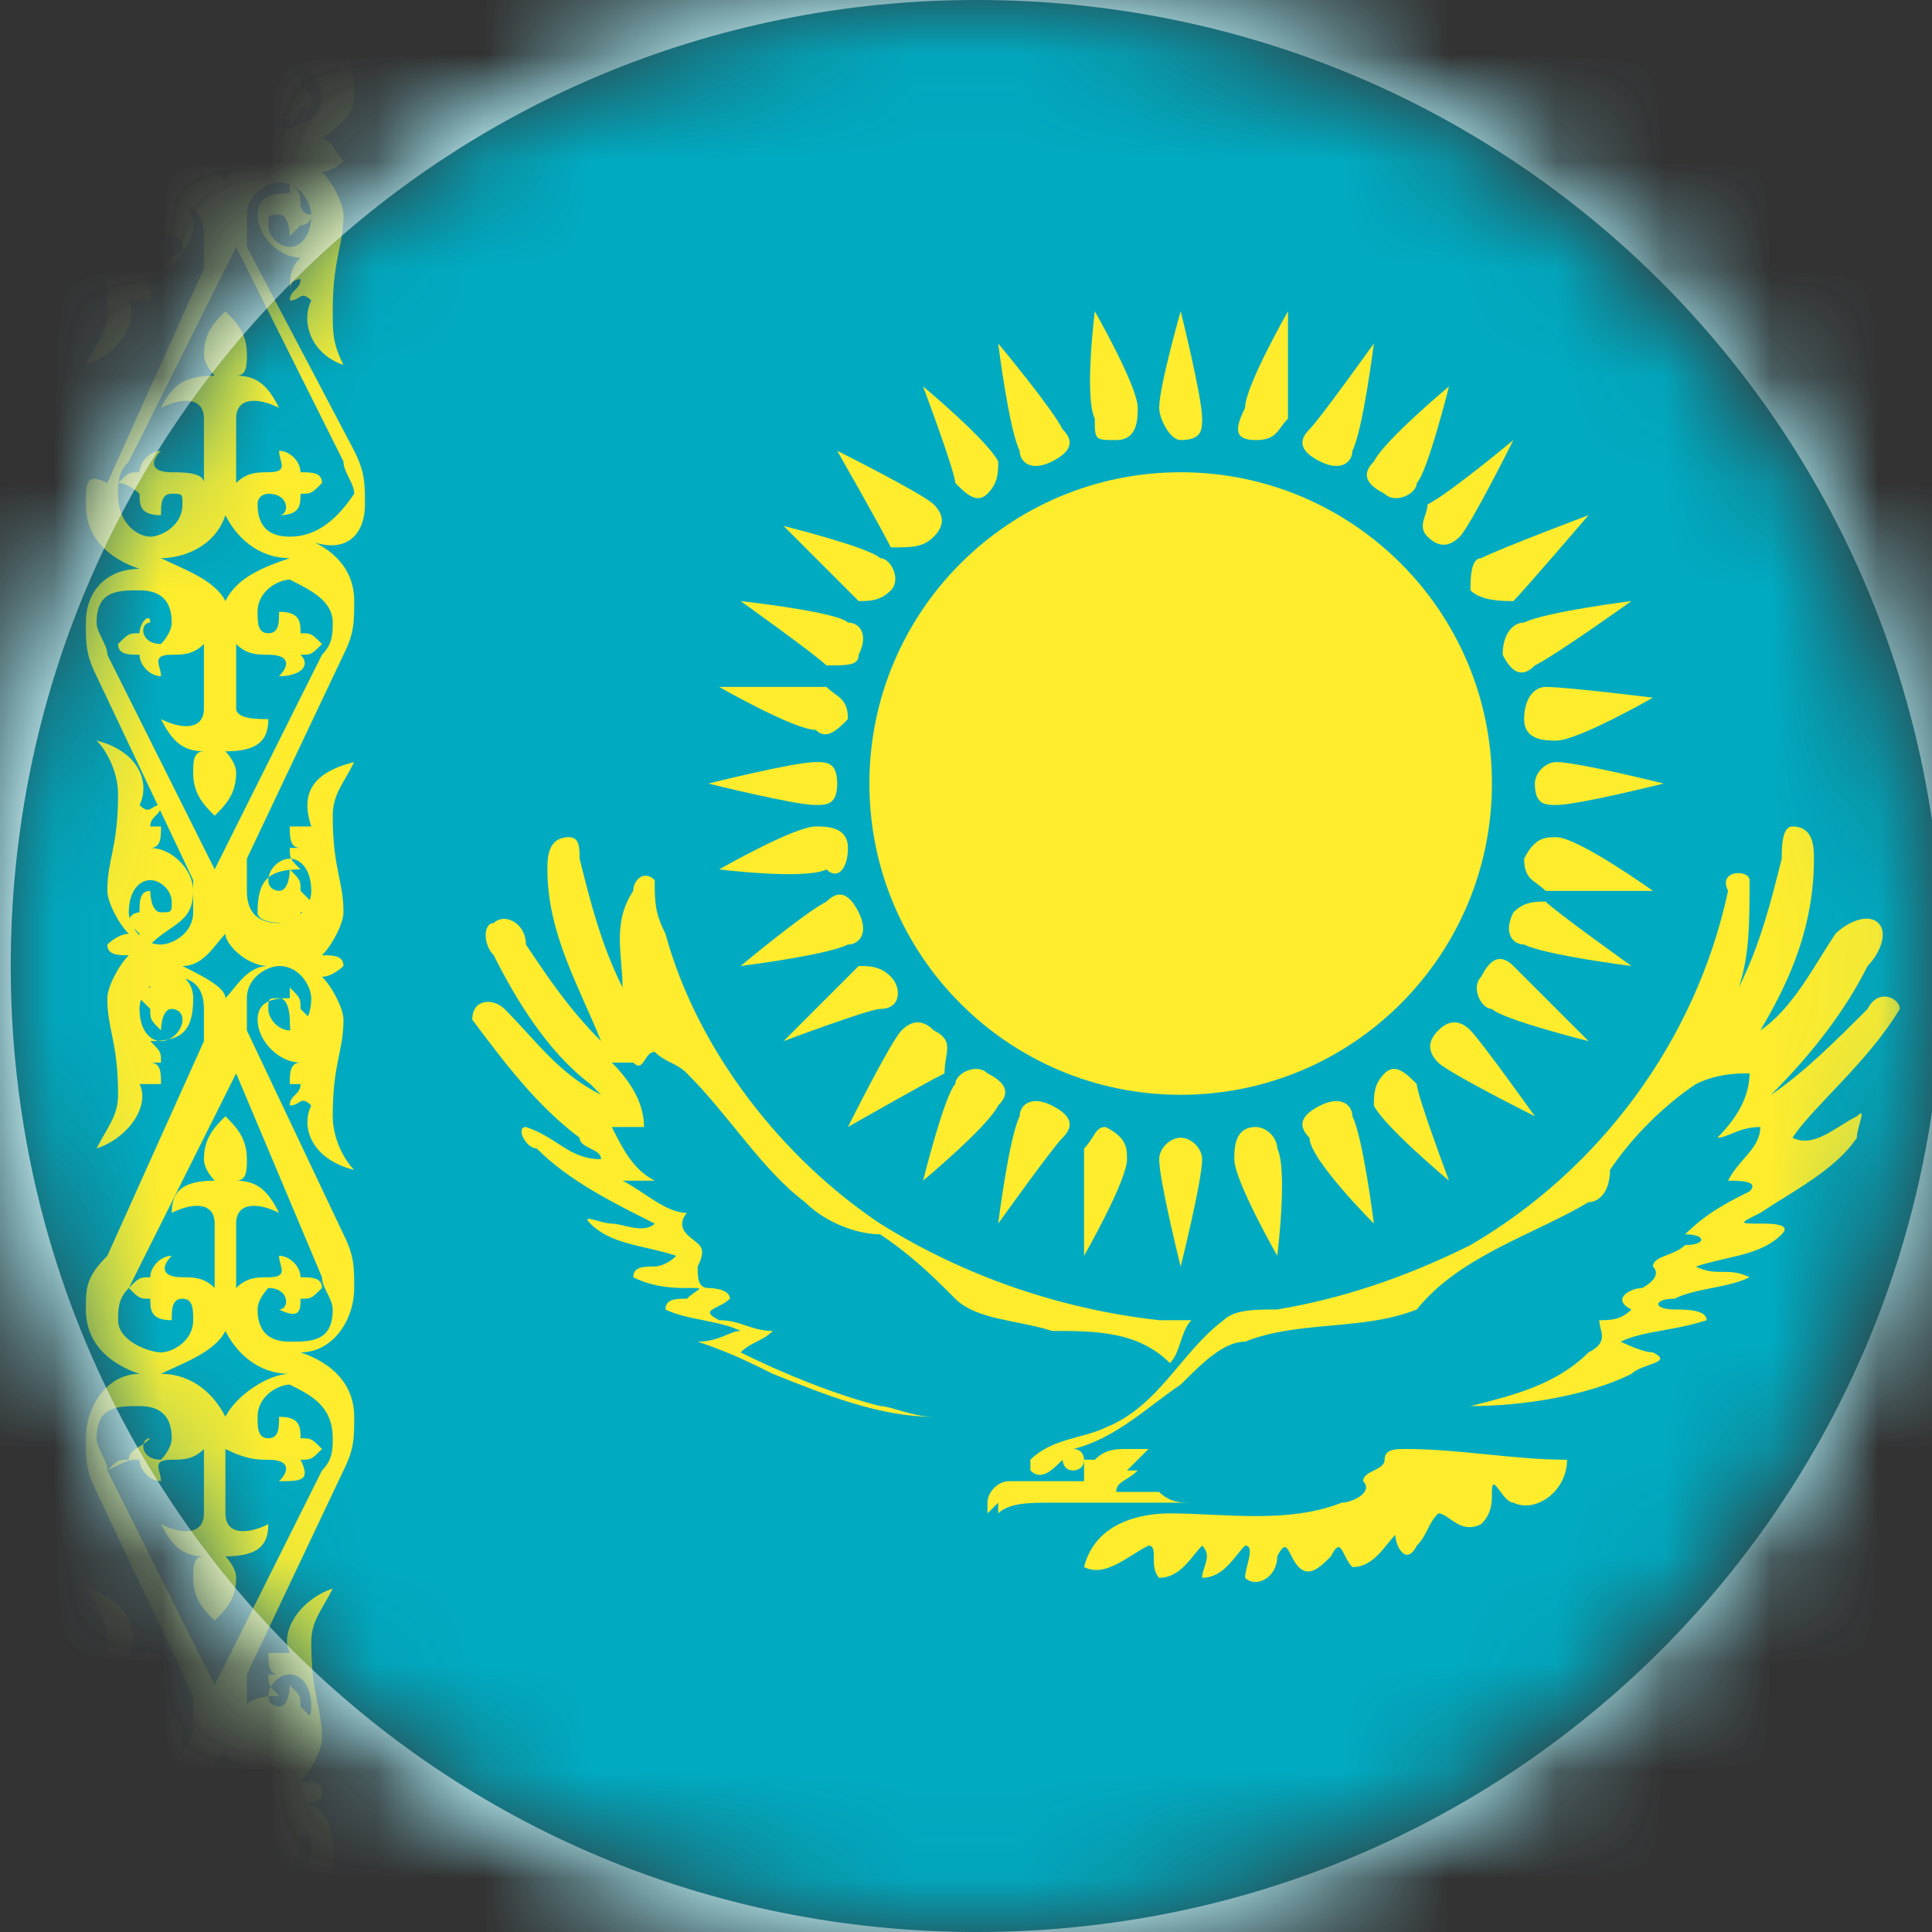
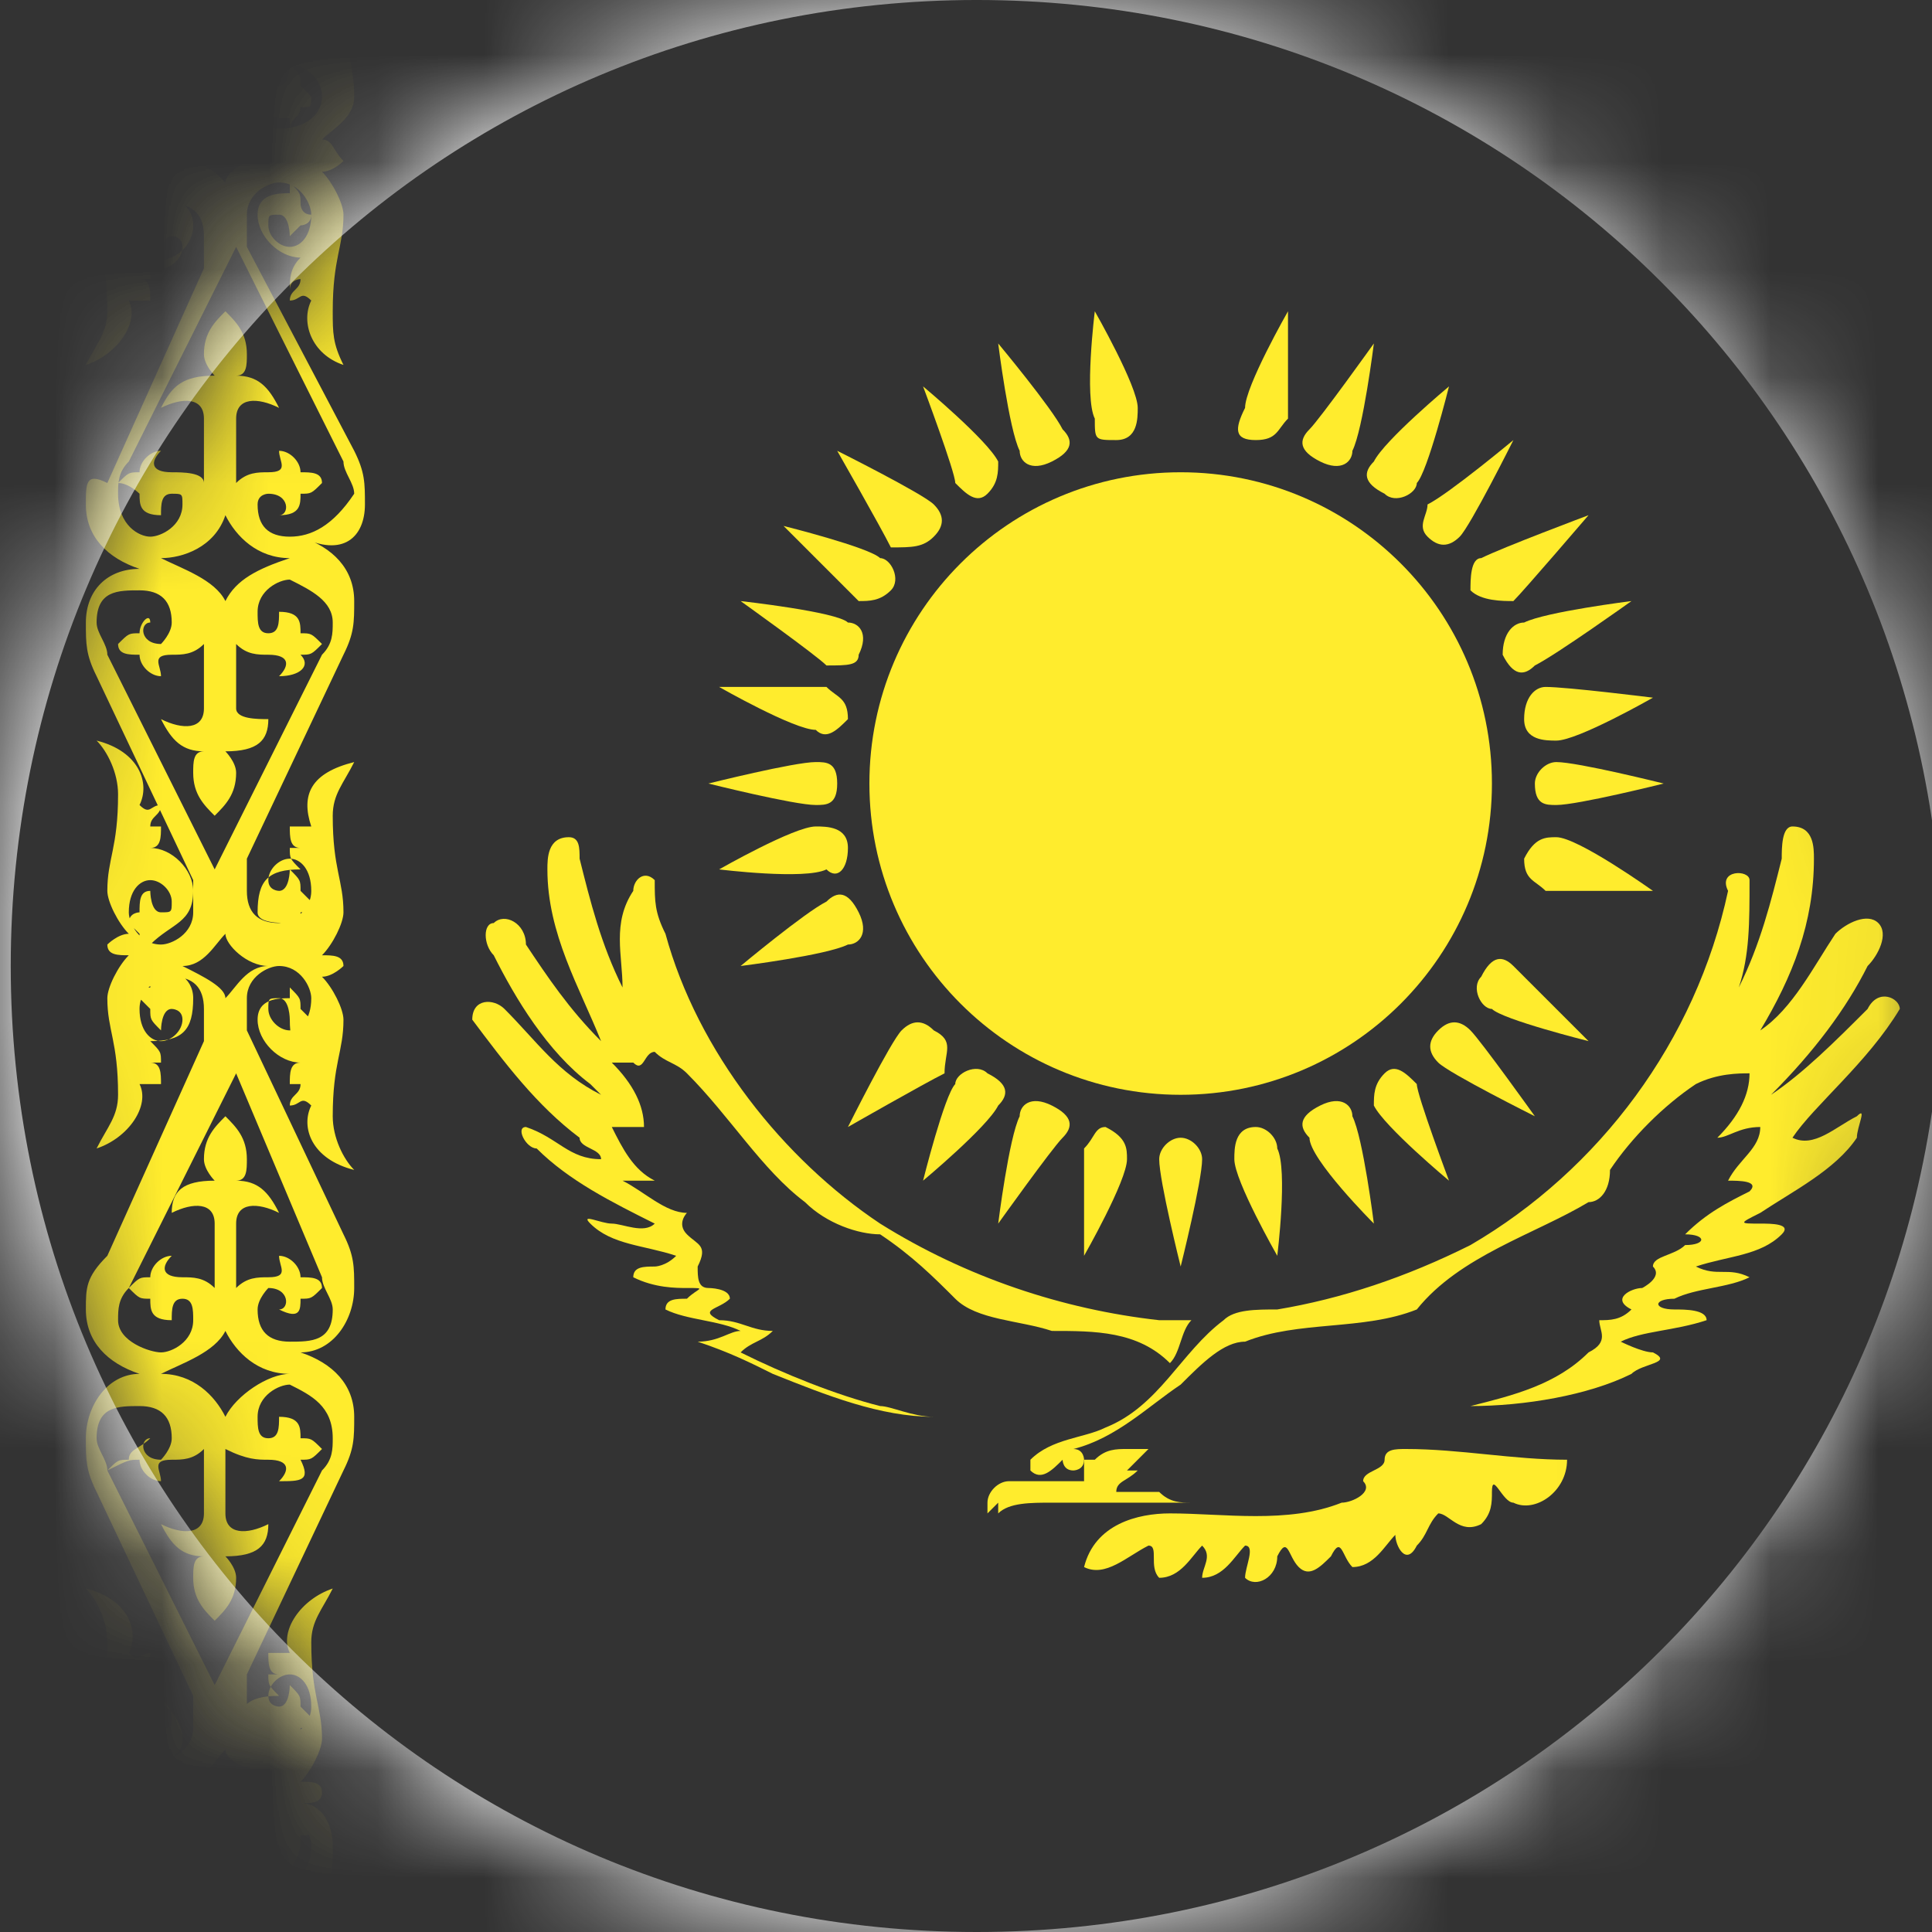
<svg xmlns="http://www.w3.org/2000/svg" width="18" height="18" viewBox="0 0 18 18" fill="none">
  <rect x="0" y="0" width="18" height="18" fill="#333333" stroke="none" />
  <g clip-path="url(#clip0_35_7602)">
    <mask id="mask0_35_7602" style="mask-type:luminance" maskUnits="userSpaceOnUse" x="0" y="0" width="18" height="18">
-       <path d="M9 18C13.971 18 18 13.971 18 9C18 4.029 13.971 0 9 0C4.029 0 0 4.029 0 9C0 13.971 4.029 18 9 18Z" fill="white" />
-     </mask>
+       </mask>
    <g mask="url(#mask0_35_7602)">
      <path d="M18.9 -0.8H-0.7V18.8H18.9V-0.8Z" fill="#00ABC2" />
    </g>
    <mask id="mask1_35_7602" style="mask-type:luminance" maskUnits="userSpaceOnUse" x="0" y="0" width="18" height="18">
      <path d="M9 18C13.971 18 18 13.971 18 9C18 4.029 13.971 0 9 0C4.029 0 0 4.029 0 9C0 13.971 4.029 18 9 18Z" fill="white" />
    </mask>
    <g mask="url(#mask1_35_7602)">
      <path d="M11 10.2C12.602 10.2 13.9 8.902 13.9 7.3C13.9 5.698 12.602 4.4 11 4.4C9.398 4.4 8.1 5.698 8.1 7.3C8.1 8.902 9.398 10.2 11 10.2Z" fill="#FFEC2D" />
-       <path d="M11 4.1C11.2 4.1 11.2 4 11.2 3.9C11.2 3.7 11 2.9 11 2.9C11 2.9 10.8 3.6 10.8 3.8C10.8 3.9 10.9 4.1 11 4.1Z" fill="#FFEC2D" />
      <path d="M14.5 7.1C14.4 7.1 14.3 7.2 14.3 7.3C14.3 7.5 14.4 7.5 14.5 7.5C14.7 7.5 15.5 7.3 15.5 7.3C15.5 7.3 14.7 7.1 14.5 7.1Z" fill="#FFEC2D" />
      <path d="M10.8 10.8C10.8 11 11 11.8 11 11.8C11 11.8 11.2 11 11.2 10.8C11.2 10.7 11.1 10.6 11 10.6C10.9 10.6 10.8 10.7 10.8 10.8Z" fill="#FFEC2D" />
      <path d="M7.8 7.3C7.8 7.1 7.7 7.1 7.6 7.1C7.4 7.1 6.6 7.3 6.6 7.3C6.6 7.3 7.4 7.5 7.6 7.5C7.7 7.5 7.8 7.5 7.8 7.3Z" fill="#FFEC2D" />
      <path d="M12.3 4.3C12.5 4.4 12.6 4.3 12.6 4.2C12.7 4 12.8 3.2 12.8 3.2C12.8 3.2 12.3 3.9 12.2 4C12.1 4.1 12.1 4.2 12.3 4.3Z" fill="#FFEC2D" />
-       <path d="M14.4 8.4C14.3 8.4 14.2 8.4 14.1 8.5C14 8.7 14.1 8.8 14.2 8.8C14.4 8.9 15.2 9 15.2 9C15.2 9 14.5 8.5 14.4 8.4Z" fill="#FFEC2D" />
      <path d="M9.8 10.3C9.6 10.2 9.5 10.3 9.5 10.4C9.4 10.6 9.3 11.4 9.3 11.4C9.3 11.4 9.8 10.7 9.9 10.6C10 10.5 10 10.4 9.8 10.3Z" fill="#FFEC2D" />
      <path d="M8 6.1C8.1 5.9 8 5.8 7.9 5.8C7.8 5.7 6.9 5.6 6.9 5.6C6.9 5.6 7.6 6.1 7.7 6.2C7.9 6.2 8 6.2 8 6.1Z" fill="#FFEC2D" />
      <path d="M13.3 5C13.4 5.1 13.5 5.1 13.6 5C13.7 4.9 14.1 4.1 14.1 4.1C14.1 4.1 13.5 4.6 13.3 4.7C13.3 4.8 13.2 4.9 13.3 5Z" fill="#FFEC2D" />
      <path d="M13.7 9.6C13.6 9.5 13.5 9.5 13.4 9.6C13.3 9.7 13.3 9.8 13.4 9.9C13.5 10 14.3 10.4 14.3 10.4C14.3 10.4 13.8 9.7 13.7 9.6Z" fill="#FFEC2D" />
      <path d="M8.7 9.6C8.6 9.5 8.5 9.5 8.4 9.6C8.3 9.7 7.9 10.5 7.9 10.5C7.9 10.5 8.6 10.1 8.8 10C8.8 9.8 8.9 9.7 8.7 9.6Z" fill="#FFEC2D" />
      <path d="M8.7 5C8.8 4.9 8.8 4.8 8.7 4.7C8.6 4.6 7.8 4.2 7.8 4.2C7.8 4.2 8.2 4.9 8.3 5.1C8.5 5.1 8.6 5.1 8.7 5Z" fill="#FFEC2D" />
      <path d="M14 6.1C14.1 6.3 14.2 6.3 14.3 6.2C14.5 6.1 15.2 5.6 15.2 5.6C15.2 5.6 14.4 5.7 14.2 5.8C14.1 5.8 14 5.9 14 6.1Z" fill="#FFEC2D" />
      <path d="M12.8 11.4C12.8 11.4 12.7 10.6 12.6 10.4C12.6 10.3 12.5 10.2 12.3 10.3C12.1 10.4 12.1 10.5 12.2 10.6C12.2 10.8 12.8 11.4 12.8 11.4Z" fill="#FFEC2D" />
      <path d="M8 8.5C7.9 8.3 7.8 8.3 7.7 8.4C7.5 8.5 6.9 9 6.9 9C6.9 9 7.7 8.9 7.9 8.8C8 8.8 8.1 8.7 8 8.5Z" fill="#FFEC2D" />
      <path d="M9.8 4.3C10 4.2 10 4.1 9.9 4C9.8 3.8 9.3 3.2 9.3 3.2C9.3 3.2 9.4 4 9.5 4.2C9.5 4.3 9.6 4.4 9.8 4.3Z" fill="#FFEC2D" />
      <path d="M11.7 4.1C11.9 4.1 11.9 4 12 3.9C12 3.7 12 2.9 12 2.9C12 2.9 11.6 3.6 11.6 3.8C11.5 4 11.5 4.1 11.7 4.1Z" fill="#FFEC2D" />
      <path d="M14.5 7.8C14.4 7.8 14.3 7.8 14.2 8C14.2 8.2 14.3 8.2 14.4 8.3C14.6 8.3 15.4 8.3 15.4 8.3C15.4 8.3 14.7 7.8 14.5 7.8Z" fill="#FFEC2D" />
      <path d="M10.1 10.7C10.1 10.9 10.1 11.7 10.1 11.7C10.1 11.7 10.5 11 10.5 10.8C10.5 10.7 10.5 10.6 10.3 10.5C10.2 10.5 10.2 10.6 10.1 10.7Z" fill="#FFEC2D" />
      <path d="M7.9 6.7C7.9 6.5 7.8 6.5 7.7 6.4C7.5 6.4 6.7 6.4 6.7 6.4C6.7 6.4 7.4 6.8 7.6 6.8C7.7 6.9 7.8 6.8 7.9 6.7Z" fill="#FFEC2D" />
      <path d="M12.9 4.6C13 4.7 13.2 4.6 13.2 4.5C13.3 4.4 13.5 3.6 13.5 3.6C13.5 3.6 12.9 4.1 12.8 4.3C12.7 4.4 12.7 4.5 12.9 4.6Z" fill="#FFEC2D" />
      <path d="M14.1 9C14 8.9 13.9 8.9 13.8 9.1C13.7 9.2 13.8 9.4 13.9 9.4C14 9.5 14.8 9.7 14.8 9.7C14.8 9.7 14.2 9.1 14.1 9Z" fill="#FFEC2D" />
      <path d="M9.3 10.3C9.4 10.2 9.4 10.1 9.2 10C9.1 9.9 8.9 10 8.9 10.1C8.8 10.2 8.6 11 8.6 11C8.6 11 9.2 10.5 9.3 10.3Z" fill="#FFEC2D" />
      <path d="M8 5.6C8.1 5.6 8.2 5.6 8.3 5.5C8.4 5.4 8.3 5.2 8.2 5.2C8.1 5.1 7.3 4.9 7.3 4.9C7.3 4.9 7.9 5.5 8 5.6Z" fill="#FFEC2D" />
      <path d="M13.7 5.5C13.8 5.6 14 5.6 14.1 5.6C14.2 5.5 14.8 4.8 14.8 4.8C14.8 4.8 14 5.1 13.8 5.2C13.7 5.2 13.7 5.4 13.7 5.5Z" fill="#FFEC2D" />
      <path d="M13.5 11C13.5 11 13.2 10.2 13.2 10.1C13.1 10 13 9.9 12.9 10C12.8 10.1 12.8 10.2 12.8 10.3C12.9 10.5 13.5 11 13.5 11Z" fill="#FFEC2D" />
-       <path d="M8.3 9.1C8.2 9 8.1 9 8 9C7.9 9.1 7.3 9.7 7.3 9.7C7.3 9.7 8.1 9.4 8.2 9.4C8.4 9.4 8.4 9.2 8.3 9.1Z" fill="#FFEC2D" />
      <path d="M9.2 4.6C9.3 4.5 9.3 4.4 9.3 4.3C9.2 4.1 8.6 3.6 8.6 3.6C8.6 3.6 8.9 4.4 8.9 4.5C9 4.6 9.1 4.7 9.2 4.6Z" fill="#FFEC2D" />
      <path d="M14.4 6.4C14.3 6.4 14.2 6.5 14.2 6.7C14.2 6.9 14.4 6.9 14.5 6.9C14.7 6.9 15.4 6.5 15.4 6.5C15.4 6.5 14.6 6.4 14.4 6.4Z" fill="#FFEC2D" />
      <path d="M11.7 10.5C11.5 10.5 11.5 10.7 11.5 10.8C11.5 11 11.9 11.7 11.9 11.7C11.9 11.7 12 10.9 11.9 10.7C11.9 10.6 11.8 10.5 11.7 10.5Z" fill="#FFEC2D" />
      <path d="M7.9 7.9C7.9 7.7 7.7 7.7 7.6 7.7C7.4 7.7 6.7 8.1 6.7 8.1C6.7 8.1 7.5 8.2 7.7 8.1C7.8 8.2 7.9 8.1 7.9 7.9Z" fill="#FFEC2D" />
      <path d="M10.4 4.1C10.6 4.1 10.6 3.9 10.6 3.8C10.6 3.6 10.2 2.9 10.2 2.9C10.2 2.9 10.1 3.7 10.2 3.9C10.2 4.1 10.2 4.1 10.4 4.1Z" fill="#FFEC2D" />
      <path d="M11.2 14C11.3 14 11.4 14 11.5 14H11.1C11 14 10.9 14 10.8 13.9H10.7H10.6C10.5 13.9 10.5 13.9 10.4 13.9C10.4 13.8 10.5 13.8 10.6 13.7H10.5C10.6 13.6 10.6 13.6 10.7 13.5C10.6 13.5 10.5 13.5 10.5 13.5C10.4 13.5 10.3 13.5 10.2 13.6H10.1C10.1 13.6 10.1 13.6 10.1 13.7C10.1 13.8 10.1 13.7 10.1 13.8C10.1 13.8 10.1 13.8 10 13.8C9.9 13.8 10 13.8 9.9 13.8C9.9 13.8 9.9 13.8 9.8 13.8C9.8 13.8 9.8 13.8 9.7 13.8C9.7 13.8 9.7 13.8 9.6 13.8C9.6 13.8 9.6 13.8 9.5 13.8C9.5 13.8 9.5 13.8 9.4 13.8C9.3 13.8 9.2 13.9 9.2 14V14.1V14.2C9.2 14.2 9.2 14.2 9.2 14.1L9.3 14V14.1C9.4 14 9.6 14 9.8 14C10 14 10.3 14 10.5 14H11.2Z" fill="#FFEC2D" />
      <path d="M17.7 9.4C17.7 9.3 17.5 9.2 17.4 9.4C17.1 9.7 16.8 10 16.5 10.2C16.9 9.8 17.2 9.4 17.4 9C17.5 8.9 17.6 8.7 17.5 8.6C17.4 8.5 17.2 8.6 17.1 8.7C16.9 9 16.7 9.4 16.4 9.6C16.7 9.1 16.9 8.6 16.9 8C16.9 7.9 16.9 7.7 16.7 7.7C16.6 7.7 16.6 7.9 16.6 8C16.5 8.4 16.4 8.8 16.2 9.2C16.3 8.9 16.3 8.6 16.3 8.2C16.3 8.1 16 8.1 16.1 8.3C15.8 9.7 14.9 10.9 13.7 11.6C13.1 11.9 12.5 12.1 11.9 12.2C11.7 12.2 11.5 12.2 11.4 12.3C11 12.6 10.8 13.1 10.3 13.3C10.1 13.4 9.8 13.4 9.6 13.6V13.7C9.7 13.8 9.8 13.7 9.9 13.6C9.9 13.6 9.9 13.7 10 13.7C10 13.7 10.1 13.7 10.1 13.6C10.1 13.6 10.1 13.5 10 13.5C10.4 13.4 10.7 13.1 11 12.9C11.2 12.7 11.4 12.5 11.6 12.5C12.1 12.3 12.7 12.4 13.2 12.2C13.6 11.7 14.3 11.5 14.8 11.2C14.9 11.2 15 11.1 15 10.9C15.2 10.6 15.5 10.3 15.8 10.1C16 10 16.2 10 16.3 10C16.3 10.2 16.2 10.4 16 10.6C16.1 10.6 16.2 10.5 16.4 10.5C16.4 10.7 16.2 10.8 16.1 11C16.2 11 16.4 11 16.3 11.1C16.1 11.2 15.9 11.3 15.7 11.5C15.9 11.5 15.9 11.6 15.7 11.6C15.6 11.7 15.4 11.7 15.4 11.8C15.5 11.9 15.3 12 15.3 12C15.2 12 15 12.1 15.2 12.2C15.1 12.3 15 12.3 14.9 12.3C14.9 12.4 15 12.5 14.8 12.6C14.5 12.9 14.1 13 13.7 13.1C14.2 13.1 14.8 13 15.2 12.8C15.3 12.7 15.6 12.7 15.4 12.6C15.3 12.6 15.1 12.5 15.1 12.5C15.3 12.4 15.6 12.4 15.9 12.3C15.9 12.2 15.7 12.2 15.6 12.2C15.4 12.2 15.4 12.1 15.6 12.1C15.8 12 16.1 12 16.3 11.9C16.1 11.8 16 11.9 15.8 11.8C16.1 11.7 16.4 11.7 16.6 11.5C16.7 11.4 16.5 11.4 16.4 11.4C16.2 11.4 16.2 11.4 16.4 11.3C16.7 11.1 17.1 10.9 17.3 10.6C17.3 10.5 17.4 10.3 17.3 10.4C17.1 10.5 16.9 10.7 16.7 10.6C16.9 10.3 17.4 9.9 17.7 9.4Z" fill="#FFEC2D" />
      <path d="M13.1 13.5C13 13.5 12.9 13.5 12.9 13.6C12.9 13.7 12.7 13.7 12.7 13.8C12.8 13.9 12.6 14 12.5 14C12 14.2 11.4 14.1 10.9 14.1C10.6 14.1 10.2 14.2 10.1 14.6C10.3 14.7 10.5 14.5 10.7 14.4C10.8 14.4 10.7 14.6 10.8 14.7C11 14.7 11.1 14.5 11.2 14.4C11.3 14.5 11.2 14.6 11.2 14.7C11.4 14.7 11.5 14.5 11.6 14.4C11.7 14.4 11.6 14.6 11.6 14.7C11.7 14.8 11.9 14.7 11.9 14.5C12 14.3 12 14.5 12.1 14.6C12.2 14.7 12.3 14.6 12.4 14.5C12.5 14.3 12.5 14.5 12.6 14.6C12.8 14.6 12.9 14.4 13 14.3C13 14.4 13.1 14.6 13.2 14.4C13.3 14.3 13.3 14.2 13.4 14.1C13.5 14.1 13.6 14.3 13.8 14.2C13.9 14.1 13.9 14 13.9 13.9C13.9 13.7 14 14 14.1 14C14.3 14.1 14.6 13.9 14.6 13.6C14.1 13.6 13.6 13.5 13.1 13.5Z" fill="#FFEC2D" />
      <path d="M5.9 9.9C6 10 6 9.8 6.1 9.8C6.2 9.9 6.3 9.9 6.4 10C6.8 10.4 7.1 10.9 7.5 11.2C7.7 11.4 8 11.5 8.2 11.5C8.5 11.7 8.7 11.9 8.9 12.1C9.1 12.3 9.5 12.3 9.8 12.4C10.2 12.4 10.6 12.4 10.9 12.7C11 12.6 11 12.4 11.1 12.3C11 12.3 10.9 12.3 10.8 12.3C9.9 12.2 9 11.9 8.2 11.4C7.3 10.8 6.5 9.8 6.2 8.7C6.1 8.5 6.1 8.4 6.1 8.2C6 8.1 5.9 8.2 5.9 8.3C5.7 8.6 5.8 8.9 5.8 9.2C5.6 8.8 5.5 8.4 5.4 8C5.4 7.9 5.4 7.8 5.3 7.8C5.1 7.8 5.1 8 5.1 8.1C5.1 8.7 5.4 9.2 5.6 9.7C5.3 9.4 5.1 9.1 4.9 8.8C4.9 8.6 4.7 8.5 4.6 8.6C4.5 8.6 4.5 8.8 4.6 8.9C4.8 9.3 5.1 9.8 5.5 10.1C5.5 10.1 5.7 10.3 5.6 10.2C5.2 10 5 9.7 4.7 9.4C4.6 9.3 4.4 9.3 4.4 9.5C4.7 9.9 5 10.3 5.4 10.6C5.4 10.7 5.6 10.7 5.6 10.8C5.3 10.8 5.2 10.6 4.9 10.5C4.8 10.5 4.9 10.7 5 10.7C5.3 11 5.7 11.2 6.1 11.4C6 11.5 5.8 11.4 5.7 11.4C5.6 11.4 5.4 11.3 5.5 11.4C5.7 11.6 6 11.6 6.3 11.7C6.2 11.8 6.1 11.8 6.1 11.8C6 11.8 5.9 11.8 5.9 11.9C6.1 12 6.3 12 6.4 12C6.6 12 6.5 12 6.4 12.1C6.3 12.1 6.2 12.1 6.2 12.2C6.4 12.3 6.7 12.3 6.9 12.4C6.8 12.4 6.7 12.5 6.5 12.5C6.8 12.6 7 12.7 7.2 12.8C7.7 13 8.2 13.2 8.7 13.2C8.5 13.2 8.3 13.1 8.2 13.1C7.8 13 7.3 12.8 6.9 12.6C7 12.5 7.1 12.5 7.2 12.4C7 12.4 6.9 12.3 6.7 12.3C6.5 12.2 6.7 12.2 6.8 12.1C6.8 12 6.6 12 6.6 12C6.5 12 6.5 11.9 6.5 11.8C6.6 11.6 6.5 11.6 6.4 11.5C6.3 11.4 6.4 11.3 6.4 11.3C6.2 11.3 6 11.1 5.8 11C5.8 11 6 11 6.1 11C5.9 10.9 5.8 10.7 5.7 10.5C5.7 10.5 5.9 10.5 6 10.5C6 10.3 5.9 10.1 5.7 9.9C5.7 9.9 5.8 9.9 5.9 9.9Z" fill="#FFEC2D" />
    </g>
    <mask id="mask2_35_7602" style="mask-type:luminance" maskUnits="userSpaceOnUse" x="0" y="0" width="18" height="18">
      <path d="M9 18C13.971 18 18 13.971 18 9C18 4.029 13.971 0 9 0C4.029 0 0 4.029 0 9C0 13.971 4.029 18 9 18Z" fill="white" />
    </mask>
    <g mask="url(#mask2_35_7602)">
      <path d="M3.4 4.7C3.4 4.5 3.4 4.4 3.3 4.2L2.3 2.3C2.3 2.2 2.3 2.2 2.3 2C2.3 1.8 2.5 1.7 2.6 1.7C2.8 1.7 2.9 1.9 2.9 2C2.9 2.2 2.8 2.3 2.7 2.3C2.6 2.3 2.5 2.2 2.5 2.1C2.5 2 2.5 2 2.6 2C2.7 2 2.7 2.2 2.7 2.2L2.8 2.1C2.8 2.1 2.9 2.1 2.9 2C2.8 2 2.8 1.9 2.8 1.9C2.8 1.8 2.8 1.8 2.7 1.7V1.8C2.6 1.8 2.4 1.8 2.4 2C2.4 2.2 2.6 2.4 2.8 2.4C2.7 2.5 2.7 2.6 2.7 2.7C2.7 2.6 2.8 2.6 2.8 2.6C2.8 2.7 2.7 2.7 2.7 2.8C2.8 2.8 2.8 2.7 2.9 2.8C2.8 3 2.9 3.3 3.2 3.4C3.1 3.2 3.1 3.1 3.1 2.9C3.1 2.4 3.2 2.3 3.2 2C3.2 1.9 3.1 1.7 3 1.6C3.1 1.6 3.2 1.5 3.2 1.5C3.1 1.4 3.1 1.3 3 1.3C3.1 1.2 3.3 1.1 3.3 0.9C3.3 0.6 3.2 0.4 3.2 0C3.2 -0.2 3.4 -0.5 3.4 -0.5C2.9 -0.4 2.8 -0.1 2.9 0.1H2.8C2.8 0.2 2.8 0.2 2.9 0.3H2.8C2.8 0.4 2.8 0.4 2.9 0.5C2.5 0.4 2.4 0.6 2.4 0.8C2.4 1 2.5 1.1 2.6 1.1H2.7V1.2C2.7 1.1 2.8 1.1 2.8 1C2.9 1 2.9 1 2.9 0.9L2.8 0.8C2.8 0.7 2.8 0.7 2.7 0.6C2.7 0.6 2.7 0.8 2.6 0.8C2.5 0.8 2.5 0.8 2.5 0.7C2.5 0.7 2.6 0.6 2.7 0.6C2.8 0.6 3 0.7 3 0.9C3 1.1 2.8 1.2 2.6 1.2C2.4 1.2 2.3 1.1 2.3 0.9C2.3 0.6 2.7 0.1 2.7 -0.2C2.6 -0.3 2.5 -0.4 2.3 -0.4C2.2 -0.4 2.1 -0.4 2.1 -0.3C2 -0.4 1.9 -0.4 1.8 -0.4C1.7 -0.4 1.5 -0.3 1.5 -0.1C1.5 0.1 1.9 0.7 1.9 1C1.9 1.2 1.8 1.3 1.6 1.3C1.4 1.3 1.2 1.2 1.2 1C1.2 0.7 1.3 0.6 1.4 0.6C1.5 0.6 1.6 0.7 1.6 0.8C1.6 0.9 1.6 0.9 1.5 0.9C1.4 0.9 1.4 0.7 1.4 0.7C1.3 0.7 1.3 0.8 1.3 0.9C1.2 0.9 1.2 0.9 1.2 1L1.3 1.1C1.3 1.2 1.3 1.2 1.4 1.3V1.2H1.5C1.7 1 1.8 0.9 1.8 0.8C1.8 0.6 1.6 0.4 1.3 0.4C1.4 0.3 1.4 0.3 1.4 0.2C1.3 0.2 1.3 0.2 1.3 0.2C1.3 0.1 1.4 0.1 1.4 0H1.3C1.4 -0.1 1.2 -0.4 0.9 -0.5C0.9 -0.5 1.1 -0.2 1.1 0C1.1 0.4 1 0.5 1 0.9C1 1.1 1.1 1.3 1.3 1.3C1.2 1.3 1.1 1.3 1.1 1.4C1 1.5 1.1 1.6 1.2 1.6C1 1.7 0.9 1.9 0.9 2C0.9 2.3 1 2.4 1 2.9C1 3.1 0.9 3.2 0.8 3.4C1.1 3.3 1.3 3 1.2 2.8C1.3 2.8 1.3 2.8 1.4 2.8C1.4 2.7 1.4 2.6 1.3 2.6H1.4C1.4 2.5 1.4 2.5 1.3 2.4C1.6 2.5 1.8 2.3 1.8 2.1C1.8 1.9 1.6 1.8 1.5 1.9V1.8C1.4 1.8 1.4 1.9 1.4 2C1.4 2 1.3 2 1.3 2.1L1.4 2.2C1.4 2.3 1.4 2.3 1.5 2.4C1.5 2.4 1.5 2.2 1.6 2.2C1.6 2.2 1.7 2.2 1.7 2.3C1.7 2.4 1.6 2.5 1.5 2.5C1.4 2.5 1.3 2.4 1.3 2.2C1.3 2 1.5 1.9 1.6 1.9C1.8 1.9 1.9 2 1.9 2.2C1.9 2.3 1.9 2.4 1.9 2.5L1 4.5C0.8 4.4 0.8 4.5 0.8 4.7C0.8 5 1 5.2 1.3 5.3C1 5.3 0.8 5.5 0.8 5.8C0.8 6 0.8 6.1 0.9 6.3L1.8 8.2C1.8 8.3 1.8 8.3 1.8 8.5C1.8 8.7 1.6 8.8 1.5 8.8C1.3 8.8 1.2 8.6 1.2 8.5C1.2 8.3 1.3 8.2 1.4 8.2C1.5 8.2 1.6 8.3 1.6 8.4C1.6 8.5 1.6 8.5 1.5 8.5C1.4 8.5 1.4 8.3 1.4 8.3C1.3 8.3 1.3 8.4 1.3 8.5C1.3 8.5 1.2 8.5 1.2 8.6L1.3 8.7C1.3 8.8 1.3 8.8 1.4 8.9V8.8C1.6 8.6 1.8 8.6 1.8 8.3C1.8 8.1 1.6 7.9 1.4 7.9C1.5 7.9 1.5 7.8 1.5 7.7C1.4 7.7 1.4 7.7 1.4 7.7C1.4 7.6 1.5 7.6 1.5 7.5C1.4 7.5 1.4 7.6 1.3 7.5C1.4 7.3 1.3 7 0.9 6.9C1 7 1.1 7.2 1.1 7.4C1.1 7.9 1 8 1 8.3C1 8.4 1.1 8.6 1.2 8.7C1.1 8.7 1 8.8 1 8.8C1 8.9 1.1 8.9 1.2 8.9C1.1 9 1 9.2 1 9.3C1 9.6 1.1 9.7 1.1 10.2C1.1 10.4 1 10.5 0.9 10.7C1.2 10.6 1.4 10.3 1.3 10.1C1.4 10.1 1.4 10.1 1.5 10.1C1.5 10 1.5 9.9 1.4 9.9H1.5C1.5 9.8 1.5 9.8 1.4 9.7C1.7 9.7 1.8 9.6 1.8 9.3C1.8 9.1 1.6 9 1.5 9.1V9C1.4 9 1.4 9.1 1.4 9.2C1.4 9.2 1.3 9.2 1.3 9.3L1.4 9.4C1.4 9.5 1.4 9.5 1.5 9.6C1.5 9.6 1.5 9.4 1.6 9.4C1.6 9.4 1.7 9.4 1.7 9.5C1.7 9.6 1.6 9.7 1.5 9.7C1.4 9.7 1.3 9.6 1.3 9.4C1.3 9.2 1.5 9.1 1.6 9.1C1.8 9.1 1.9 9.2 1.9 9.4C1.9 9.5 1.9 9.6 1.9 9.7L1 11.7C0.8 11.9 0.8 12 0.8 12.2C0.8 12.5 1 12.7 1.3 12.8C1 12.8 0.8 13.1 0.8 13.4C0.8 13.6 0.8 13.7 0.9 13.9L1.8 15.8C1.8 15.9 1.8 15.9 1.8 16.1C1.8 16.3 1.6 16.4 1.5 16.4C1.3 16.4 1.2 16.2 1.2 16.1C1.2 15.9 1.3 15.8 1.4 15.8C1.5 15.8 1.6 15.9 1.6 16C1.6 16.1 1.6 16.1 1.5 16.1C1.4 16.1 1.4 15.9 1.4 15.9C1.3 15.9 1.3 16 1.3 16.1C1.3 16.1 1.2 16.1 1.2 16.2L1.3 16.3C1.3 16.4 1.3 16.4 1.4 16.5V16.4C1.5 16.4 1.7 16.4 1.7 16.2C1.7 16 1.5 15.8 1.3 15.8C1.4 15.8 1.4 15.7 1.4 15.6C1.3 15.6 1.3 15.6 1.3 15.6C1.3 15.5 1.4 15.5 1.4 15.4C1.3 15.4 1.3 15.5 1.2 15.4C1.3 15.2 1.2 14.9 0.8 14.8C0.9 14.9 1 15.1 1 15.3C1 15.8 0.9 15.9 0.9 16.2C0.9 16.3 1 16.5 1.1 16.6C1 16.6 0.9 16.7 0.9 16.7C1 16.8 1 16.8 1.1 16.8C1 16.9 0.8 17 0.8 17.2C0.8 17.5 0.9 17.7 0.9 18.1C0.9 18.3 0.7 18.6 0.7 18.6C1 18.6 1.2 18.3 1.1 18H1.2C1.2 17.9 1.2 17.9 1.1 17.8H1.2C1.2 17.7 1.2 17.7 1.1 17.6C1.6 17.6 1.8 17.4 1.8 17.2C1.8 17 1.7 16.9 1.6 16.9H1.5V16.8C1.4 16.8 1.4 16.9 1.4 17C1.3 17 1.3 17 1.3 17.1L1.4 17.2C1.4 17.3 1.4 17.3 1.5 17.4C1.5 17.4 1.5 17.2 1.6 17.2C1.7 17.2 1.7 17.2 1.7 17.3C1.7 17.4 1.6 17.5 1.5 17.5C1.4 17.5 1.3 17.4 1.3 17.2C1.3 17 1.5 16.9 1.7 16.9C1.9 16.9 2 17 2 17.2C2 17.5 1.6 18 1.6 18.3C1.6 18.5 1.8 18.6 1.9 18.6C2 18.6 2.1 18.6 2.1 18.5C2.2 18.5 2.3 18.6 2.3 18.6C2.5 18.6 2.6 18.5 2.6 18.3C2.6 18.1 2.2 17.5 2.2 17.2C2.2 17 2.3 16.9 2.5 16.9C2.7 16.9 2.9 17 2.9 17.2C2.9 17.4 2.8 17.5 2.7 17.5C2.6 17.5 2.5 17.4 2.5 17.3C2.5 17.2 2.5 17.2 2.6 17.2C2.7 17.2 2.7 17.4 2.7 17.4C2.8 17.3 2.8 17.2 2.8 17.1C2.9 17.1 2.9 17.1 2.9 17L2.8 16.9C2.8 16.8 2.8 16.8 2.7 16.7V16.8H2.6C2.5 16.8 2.4 16.9 2.4 17.1C2.4 17.4 2.5 17.6 2.8 17.6C2.7 17.7 2.7 17.7 2.7 17.8C2.8 17.8 2.8 17.8 2.8 17.8C2.8 17.9 2.7 17.9 2.7 18H2.8C2.7 18.2 2.9 18.5 3.2 18.6C3.2 18.6 3 18.3 3 18.1C3 17.7 3.1 17.6 3.1 17.2C3.1 17 3 16.8 2.8 16.8C2.9 16.8 3 16.8 3 16.7C3 16.6 2.9 16.6 2.8 16.6C2.9 16.5 3 16.3 3 16.2C3 15.9 2.9 15.8 2.9 15.3C2.9 15.1 3 15 3.1 14.8C2.8 14.9 2.6 15.2 2.7 15.4C2.6 15.4 2.6 15.4 2.5 15.4C2.5 15.5 2.5 15.6 2.6 15.6H2.5C2.5 15.7 2.5 15.7 2.6 15.8C2.3 15.8 2.2 15.9 2.2 16.2C2.2 16.4 2.4 16.5 2.5 16.4V16.5C2.8 16.2 2.8 16.2 2.8 16.1C2.8 16.1 2.9 16.1 2.9 16L2.8 15.9C2.8 15.8 2.8 15.8 2.7 15.7C2.7 15.7 2.7 15.9 2.6 15.9C2.6 15.9 2.5 15.9 2.5 15.8C2.5 15.7 2.6 15.6 2.7 15.6C2.8 15.6 2.9 15.7 2.9 15.9C2.9 16.1 2.7 16.2 2.6 16.2C2.4 16.2 2.3 16.1 2.3 15.9C2.3 15.8 2.3 15.7 2.3 15.6L3.2 13.7C3.3 13.5 3.3 13.4 3.3 13.2C3.3 12.9 3.1 12.7 2.8 12.6C3.1 12.6 3.3 12.3 3.3 12C3.3 11.8 3.3 11.7 3.2 11.5L2.3 9.6C2.3 9.5 2.3 9.5 2.3 9.3C2.3 9.1 2.5 9 2.6 9C2.8 9 2.9 9.2 2.9 9.3C2.9 9.5 2.8 9.6 2.7 9.6C2.6 9.6 2.5 9.5 2.5 9.4C2.5 9.3 2.5 9.3 2.6 9.3C2.7 9.3 2.7 9.5 2.7 9.5C2.7 9.8 2.8 9.7 2.8 9.6C2.8 9.6 2.9 9.6 2.9 9.5L2.8 9.4C2.8 9.3 2.8 9.3 2.7 9.2V9.3C2.6 9.3 2.4 9.3 2.4 9.5C2.4 9.7 2.6 9.9 2.8 9.9C2.7 9.9 2.7 10 2.7 10.1C2.8 10.1 2.8 10.1 2.8 10.1C2.8 10.2 2.7 10.2 2.7 10.3C2.8 10.3 2.8 10.2 2.9 10.3C2.8 10.5 2.9 10.8 3.3 10.9C3.2 10.8 3.1 10.6 3.1 10.4C3.1 9.9 3.2 9.8 3.2 9.5C3.2 9.4 3.1 9.2 3 9.1C3.1 9.1 3.2 9 3.2 9C3.2 8.9 3.1 8.9 3 8.9C3.1 8.8 3.2 8.6 3.2 8.5C3.2 8.2 3.1 8.1 3.1 7.6C3.1 7.4 3.2 7.3 3.3 7.1C2.9 7.2 2.8 7.4 2.9 7.7C2.8 7.7 2.8 7.7 2.7 7.7C2.7 7.8 2.7 7.9 2.8 7.9H2.7C2.7 8 2.7 8 2.8 8.1C2.5 8.1 2.4 8.2 2.4 8.5C2.4 8.6 2.6 8.6 2.7 8.6V8.7C2.8 8.7 2.8 8.6 2.8 8.5C2.8 8.5 2.9 8.5 2.9 8.4L2.8 8.3C2.8 8.2 2.8 8.2 2.7 8.1C2.7 8.1 2.7 8.3 2.6 8.3C2.6 8.3 2.5 8.3 2.5 8.2C2.5 8.1 2.6 8 2.7 8C2.8 8 2.9 8.1 2.9 8.3C2.9 8.5 2.7 8.6 2.6 8.6C2.4 8.6 2.3 8.5 2.3 8.3C2.3 8.2 2.3 8.1 2.3 8L3.2 6.1C3.3 5.9 3.3 5.8 3.3 5.6C3.3 5.3 3.1 5.1 2.8 5C3.2 5.2 3.4 5 3.4 4.7ZM1.8 -0.2C1.9 -0.3 2.1 -0.1 2.1 -0.1C2.1 -0.1 2.3 -0.3 2.4 -0.2C2.5 -0.1 2.2 0.3 2.1 0.6C2 0.4 1.7 -0.1 1.8 -0.2ZM1.7 1.5C1.8 1.4 2 1.3 2.1 1.2C2.2 1.3 2.3 1.4 2.5 1.4C2.3 1.5 2.1 1.6 2.1 1.7C2 1.6 1.9 1.5 1.7 1.5ZM2.1 4.8C2.2 5 2.4 5.2 2.7 5.2C2.4 5.3 2.2 5.4 2.1 5.6C2 5.4 1.7 5.3 1.5 5.2C1.7 5.2 2 5.1 2.1 4.8ZM2.1 12.4C2.2 12.6 2.4 12.8 2.7 12.8C2.5 12.8 2.2 13 2.1 13.2C2 13 1.8 12.8 1.5 12.8C1.7 12.7 2 12.6 2.1 12.4ZM2.3 18.2C2.2 18.3 2 18.1 2 18.1C2 18.1 1.8 18.3 1.7 18.2C1.6 18.1 1.9 17.7 2 17.4C2.2 17.7 2.4 18.1 2.3 18.2ZM2.5 16.5C2.4 16.6 2.2 16.6 2.1 16.8C2 16.7 1.8 16.6 1.7 16.6C1.9 16.6 2 16.4 2.1 16.3C2.1 16.4 2.3 16.5 2.5 16.5ZM3.1 13.4C3.1 13.5 3.1 13.6 3 13.7L2 15.7L1 13.7C1 13.6 0.9 13.5 0.9 13.4C0.9 13.1 1.1 13.1 1.3 13.1C1.5 13.1 1.6 13.2 1.6 13.4C1.6 13.5 1.5 13.6 1.5 13.6C1.3 13.6 1.3 13.4 1.4 13.4C1.3 13.5 1.2 13.5 1.2 13.6C1.1 13.6 1.1 13.6 1 13.7C1.2 13.6 1.2 13.6 1.3 13.6C1.3 13.7 1.4 13.8 1.5 13.8C1.5 13.7 1.4 13.6 1.6 13.6C1.7 13.6 1.8 13.6 1.9 13.5V14.1C1.9 14.3 1.7 14.3 1.5 14.2C1.6 14.4 1.7 14.5 1.9 14.5C1.8 14.5 1.8 14.6 1.8 14.7C1.8 14.9 1.9 15 2 15.1C2.1 15 2.2 14.9 2.2 14.7C2.2 14.6 2.1 14.5 2.1 14.5C2.4 14.5 2.5 14.4 2.5 14.2C2.3 14.3 2.1 14.3 2.1 14.1V13.5C2.3 13.6 2.4 13.6 2.5 13.6C2.7 13.6 2.7 13.7 2.6 13.8C2.8 13.8 2.9 13.8 2.8 13.6C2.9 13.6 2.9 13.6 3 13.5C2.9 13.4 2.9 13.4 2.8 13.4C2.8 13.3 2.8 13.2 2.6 13.2C2.6 13.3 2.6 13.4 2.5 13.4C2.4 13.4 2.4 13.3 2.4 13.2C2.4 13 2.6 12.9 2.7 12.9C2.9 13 3.1 13.1 3.1 13.4ZM3 11.9C3 12 3.1 12.1 3.1 12.2C3.1 12.5 2.9 12.5 2.7 12.5C2.5 12.5 2.4 12.4 2.4 12.2C2.4 12.1 2.5 12 2.5 12C2.7 12 2.7 12.2 2.6 12.2C2.8 12.3 2.8 12.2 2.8 12.1C2.9 12.1 2.9 12.1 3 12C3 11.9 2.9 11.9 2.8 11.9C2.8 11.8 2.7 11.7 2.6 11.7C2.6 11.8 2.7 11.9 2.5 11.9C2.4 11.9 2.3 11.9 2.2 12V11.4C2.2 11.2 2.4 11.2 2.6 11.3C2.5 11.1 2.4 11 2.2 11C2.3 11 2.3 10.9 2.3 10.8C2.3 10.6 2.2 10.5 2.1 10.4C2 10.5 1.9 10.6 1.9 10.8C1.9 10.9 2 11 2 11C1.7 11 1.6 11.1 1.6 11.3C1.8 11.2 2 11.2 2 11.4V12C1.9 11.9 1.8 11.9 1.7 11.9C1.5 11.9 1.5 11.8 1.6 11.7C1.5 11.7 1.4 11.8 1.4 11.9C1.3 11.9 1.3 11.9 1.2 12C1.3 12.1 1.3 12.1 1.4 12.1C1.4 12.2 1.4 12.3 1.6 12.3C1.6 12.2 1.6 12.1 1.7 12.1C1.8 12.1 1.8 12.2 1.8 12.3C1.8 12.5 1.6 12.6 1.5 12.6C1.4 12.6 1.1 12.5 1.1 12.3C1.1 12.2 1.1 12.1 1.2 12L2.2 10L3 11.9ZM2.5 9C2.3 9 2.2 9.2 2.1 9.3C2.1 9.2 1.9 9.1 1.7 9C1.9 9 2 8.8 2.1 8.7C2.1 8.8 2.3 9 2.5 9ZM3.1 5.8C3.1 5.9 3.1 6 3 6.1L2 8.1L1 6.1C1 6 0.9 5.9 0.9 5.8C0.9 5.5 1.1 5.5 1.3 5.5C1.5 5.5 1.6 5.6 1.6 5.8C1.6 5.9 1.5 6 1.5 6C1.3 6 1.3 5.8 1.4 5.8C1.4 5.7 1.3 5.8 1.3 5.9C1.2 5.9 1.2 5.9 1.1 6C1.1 6.1 1.2 6.1 1.3 6.1C1.3 6.2 1.4 6.3 1.5 6.3C1.5 6.2 1.4 6.1 1.6 6.1C1.7 6.1 1.8 6.1 1.9 6V6.6C1.9 6.8 1.7 6.8 1.5 6.7C1.6 6.9 1.7 7 1.9 7C1.8 7 1.8 7.1 1.8 7.2C1.8 7.4 1.9 7.5 2 7.6C2.1 7.5 2.2 7.4 2.2 7.2C2.2 7.1 2.1 7 2.1 7C2.4 7 2.5 6.9 2.5 6.7C2.4 6.7 2.2 6.7 2.2 6.6V6C2.3 6.1 2.4 6.1 2.5 6.1C2.7 6.1 2.7 6.2 2.6 6.3C2.8 6.3 2.9 6.2 2.8 6.1C2.9 6.1 2.9 6.1 3 6C2.9 5.9 2.9 5.9 2.8 5.9C2.8 5.8 2.8 5.7 2.6 5.7C2.6 5.8 2.6 5.9 2.5 5.9C2.4 5.9 2.4 5.8 2.4 5.7C2.4 5.5 2.6 5.4 2.7 5.4C2.9 5.5 3.1 5.6 3.1 5.8ZM2.7 5C2.5 5 2.4 4.9 2.4 4.7C2.4 4.6 2.5 4.6 2.5 4.6C2.7 4.6 2.7 4.8 2.6 4.8C2.8 4.8 2.8 4.7 2.8 4.6C2.9 4.6 2.9 4.6 3 4.5C3 4.4 2.9 4.4 2.8 4.4C2.8 4.3 2.7 4.2 2.6 4.2C2.6 4.3 2.7 4.4 2.5 4.4C2.4 4.4 2.3 4.4 2.2 4.5V3.9C2.2 3.7 2.4 3.7 2.6 3.8C2.5 3.6 2.4 3.5 2.2 3.5C2.3 3.5 2.3 3.4 2.3 3.3C2.3 3.1 2.2 3 2.1 2.9C2 3 1.9 3.1 1.9 3.3C1.9 3.4 2 3.5 2 3.5C1.7 3.5 1.6 3.6 1.5 3.8C1.7 3.7 1.9 3.7 1.9 3.9V4.5C1.9 4.4 1.7 4.4 1.6 4.4C1.4 4.4 1.4 4.3 1.5 4.2C1.4 4.2 1.3 4.3 1.3 4.4C1.2 4.4 1.2 4.4 1.1 4.5C1.2 4.5 1.3 4.6 1.3 4.6C1.3 4.7 1.3 4.8 1.5 4.8C1.5 4.7 1.5 4.6 1.6 4.6C1.7 4.6 1.7 4.6 1.7 4.7C1.7 4.9 1.5 5 1.4 5C1.3 5 1.1 4.9 1.1 4.6C1.1 4.5 1.1 4.4 1.2 4.3L2.2 2.3L3.2 4.3C3.2 4.4 3.3 4.5 3.3 4.6C3.1 4.9 2.9 5 2.7 5Z" fill="#FFEC2D" />
    </g>
    <mask id="mask3_35_7602" style="mask-type:luminance" maskUnits="userSpaceOnUse" x="0" y="0" width="18" height="18">
      <path d="M9 18C13.971 18 18 13.971 18 9C18 4.029 13.971 0 9 0C4.029 0 0 4.029 0 9C0 13.971 4.029 18 9 18Z" fill="white" />
    </mask>
    <g mask="url(#mask3_35_7602)">
      <path d="M-0.7 -0.8V18.8H18.9V-0.8H-0.7ZM9.1 18C4.1 18 0.1 14 0.1 9C0.1 4 4.1 -4.88162e-05 9.1 -4.88162e-05C14.1 -4.88162e-05 18.1 4 18.1 9C18.1 14 14.1 18 9.1 18Z" fill="white" />
    </g>
  </g>
  <defs>
    <clipPath id="clip0_35_7602">
      <rect width="18" height="18" fill="white" />
    </clipPath>
  </defs>
</svg>